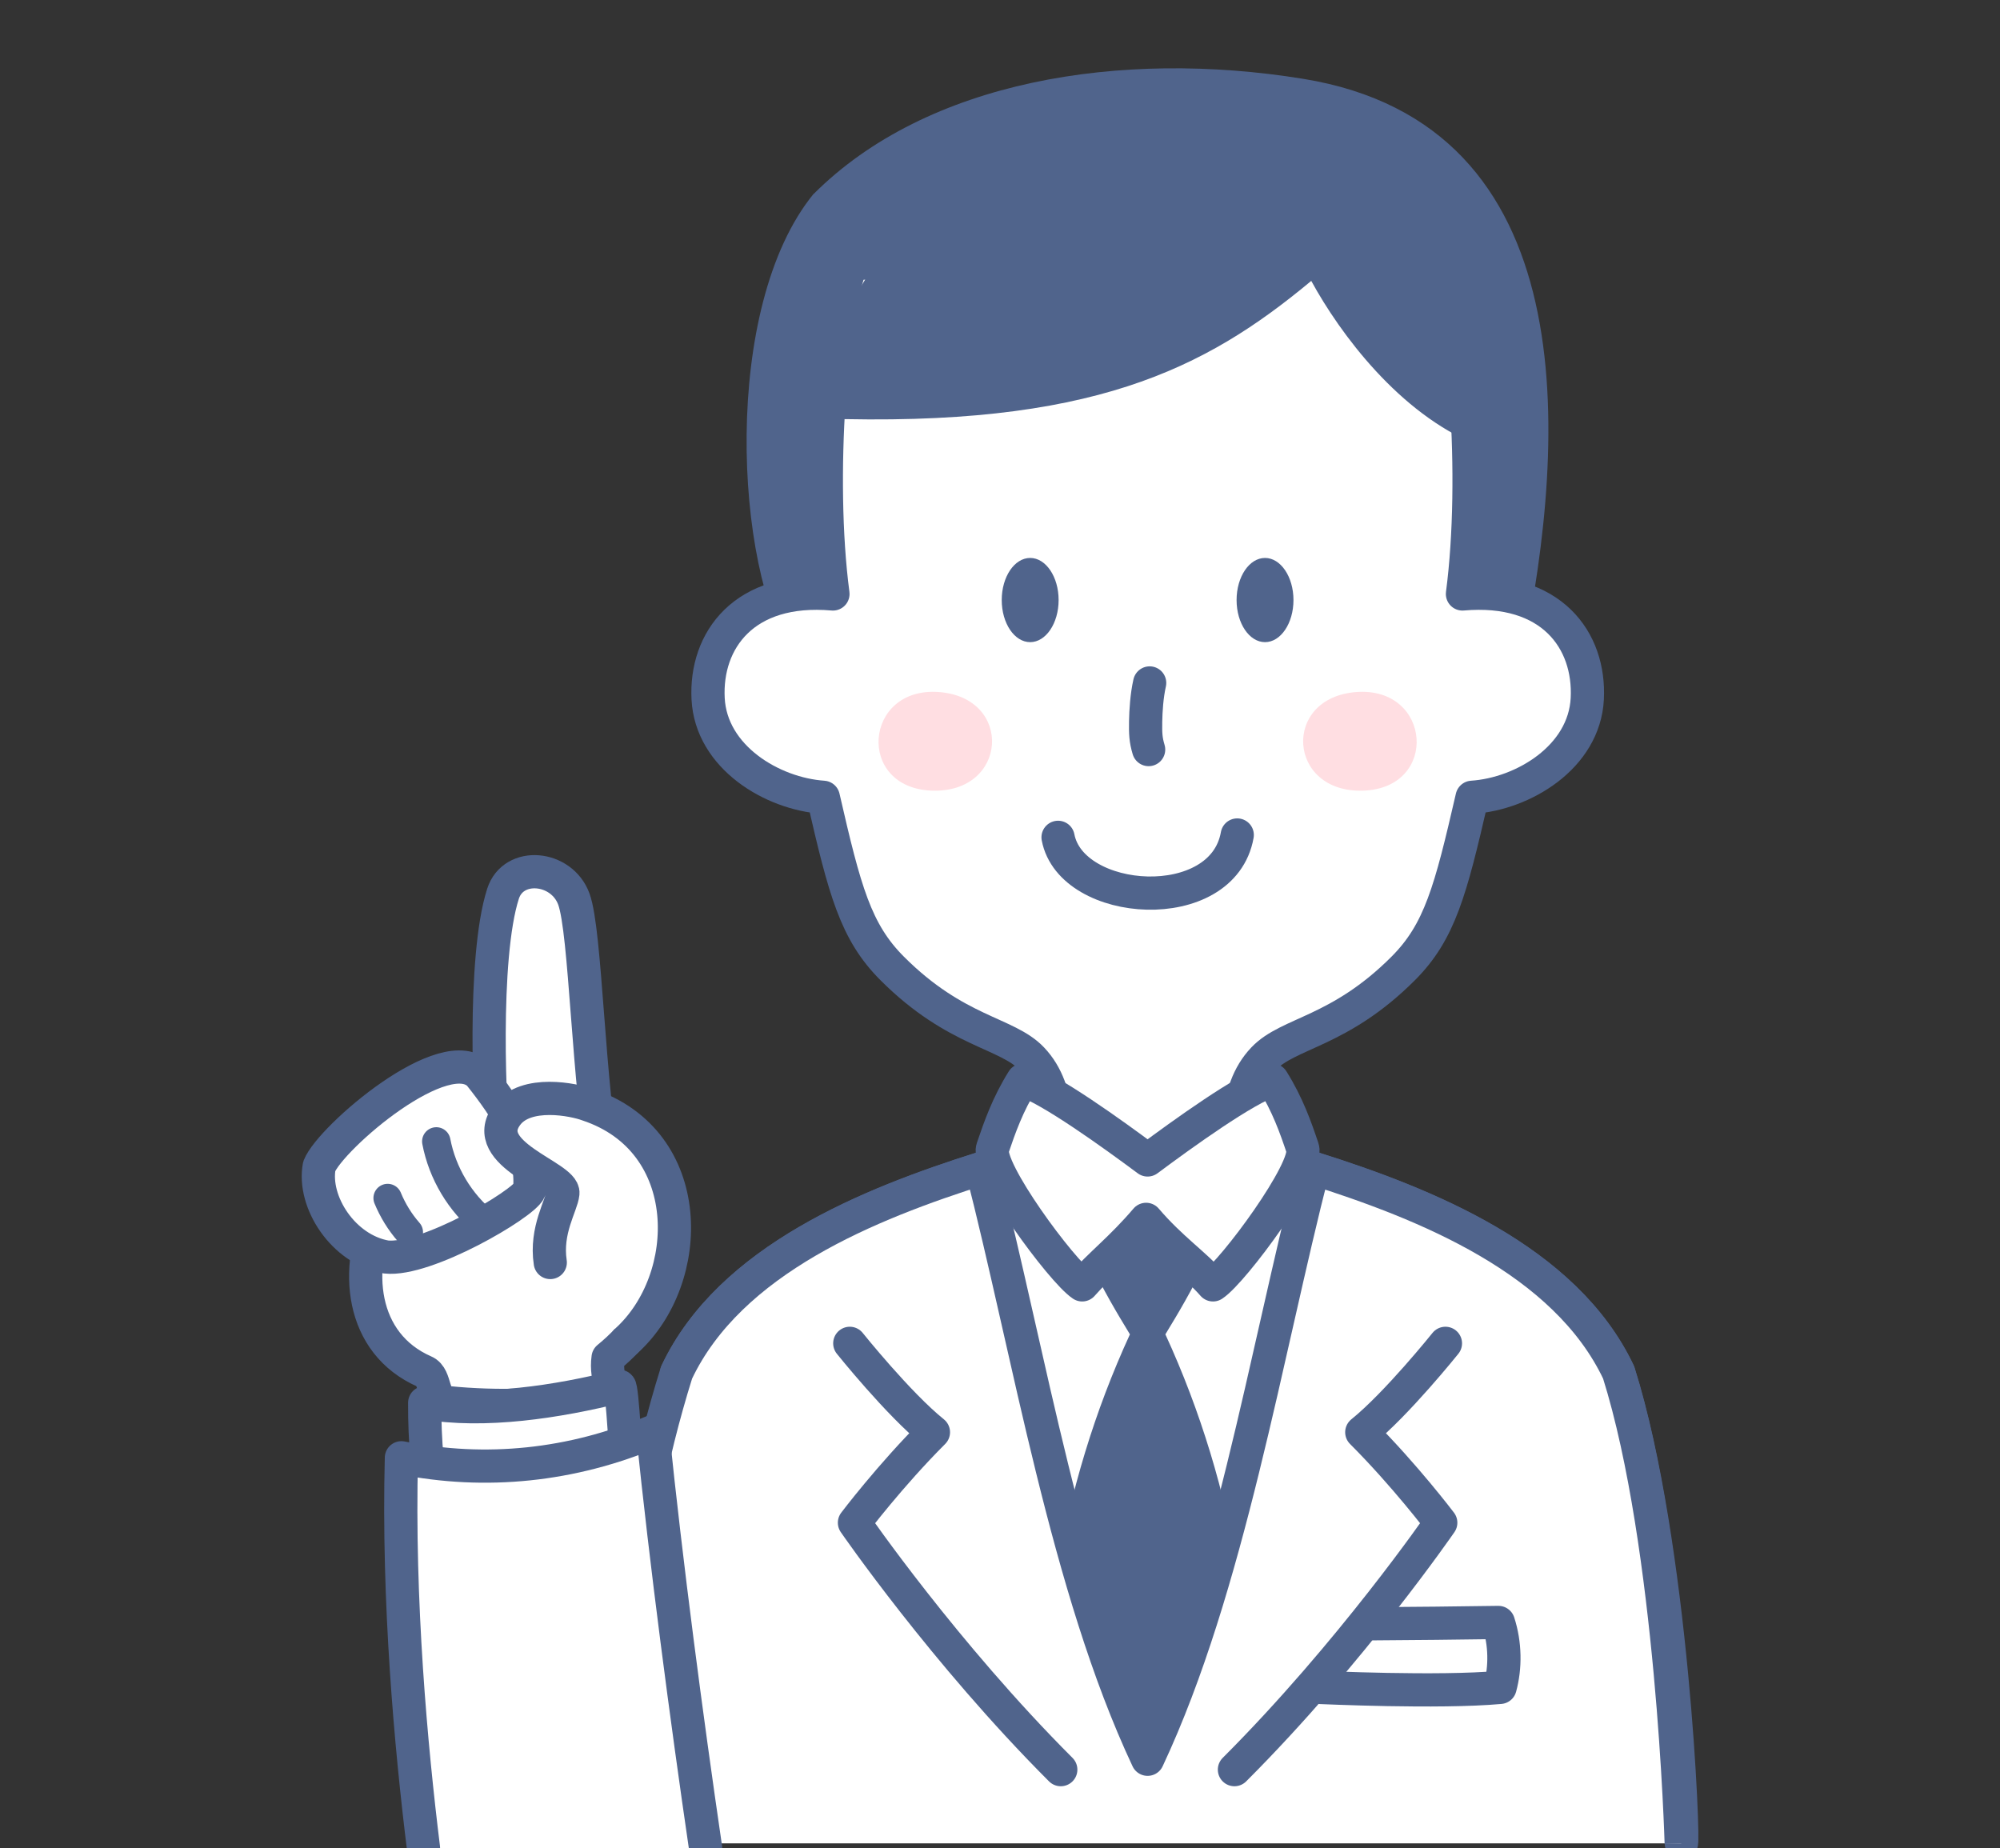
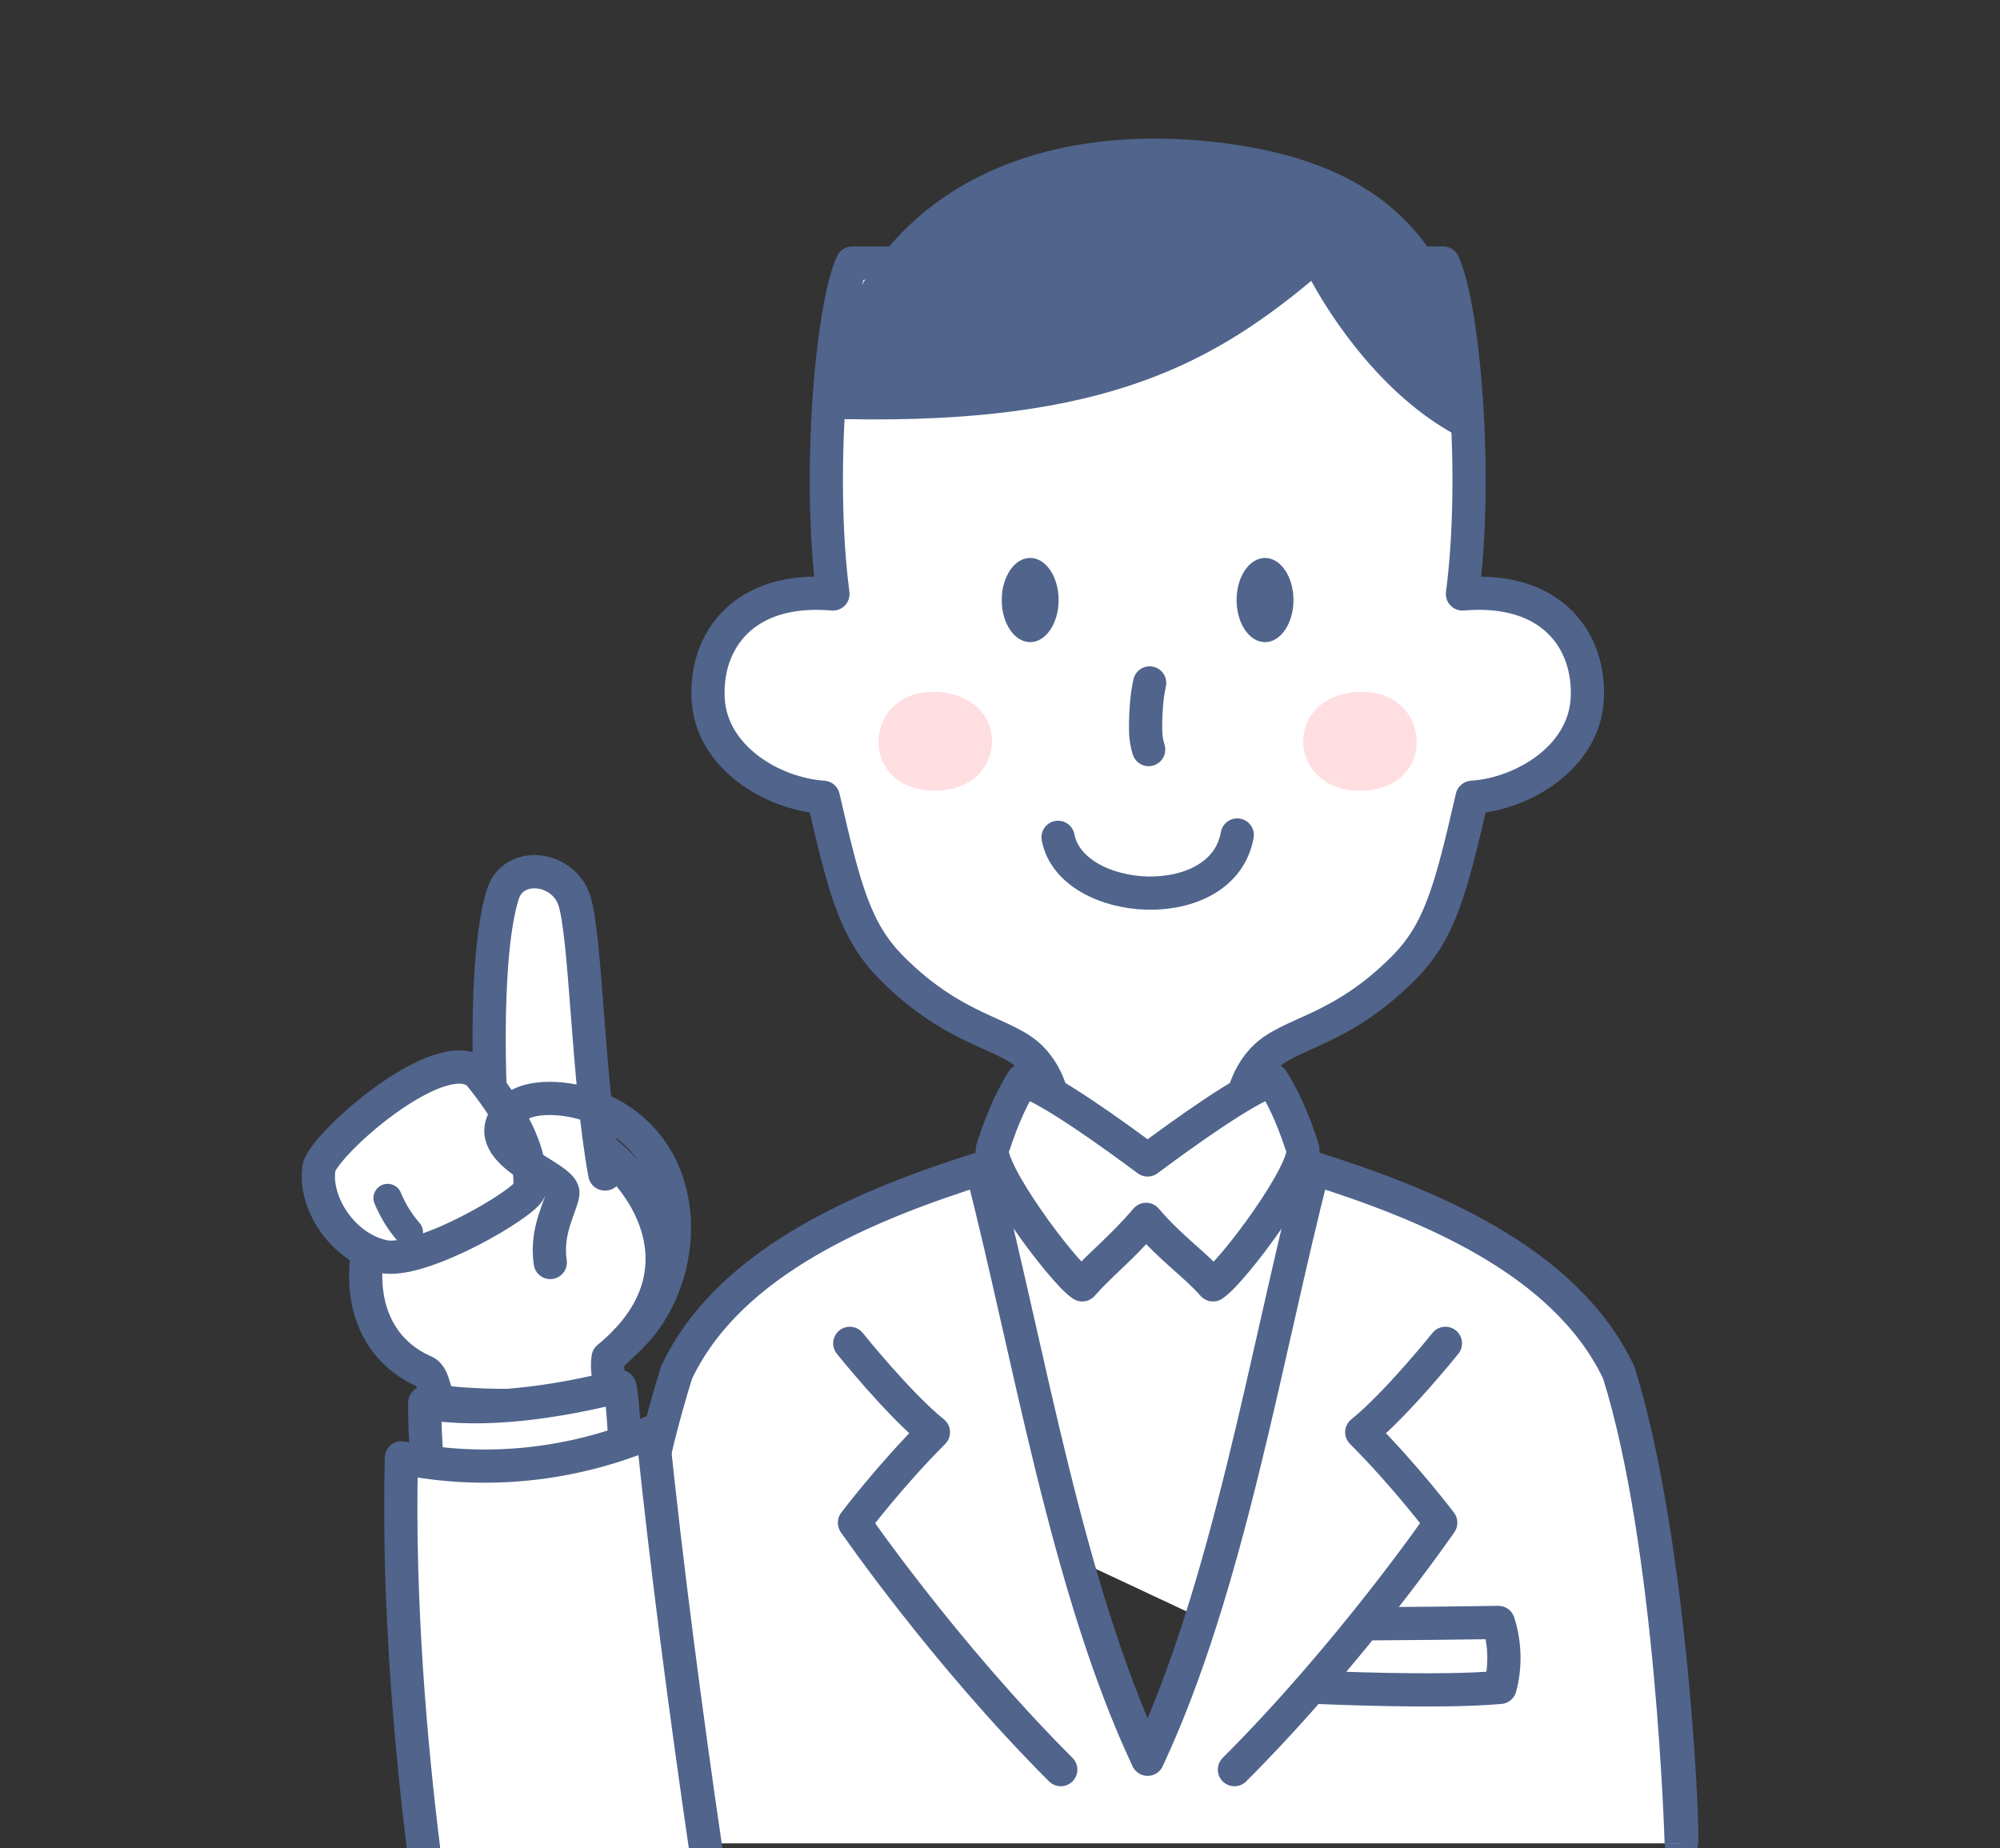
<svg xmlns="http://www.w3.org/2000/svg" id="_レイヤー_2" viewBox="0 0 213.75 197.51">
  <rect x="0" y="0" width="213.75" height="197.51" fill="#333333" stroke="none" />
  <defs>
    <clipPath id="clippath">
      <rect width="213.75" height="197.51" style="fill:none;" />
    </clipPath>
  </defs>
  <g id="_レイヤー_6">
    <g style="clip-path:url(#clippath);">
-       <path d="m86.97,20.72c12.11-12.11,32.76-15.46,52.28-12.3,30.23,4.9,28.22,38.42,23.51,61.43-22.22.66-55.86-.47-78.09.19-6.14-9.27-7.62-37.2,2.29-49.33" style="fill:#50648c;" />
      <path d="m132.73,127.04c-.48-4.91-1-10.41,2.29-13.87,2.7-2.85,8.1-2.82,14.94-9.66,3.92-3.92,5.07-8.31,7.37-18.3,5.46-.36,11.99-4.29,12.31-10.53.32-6.24-3.83-12.03-13.34-11.2,1.66-12.61.15-30.55-2.05-35.36h-63.18c-2.2,4.81-3.71,22.75-2.05,35.36-9.51-.83-13.66,4.97-13.34,11.2.32,6.24,6.85,10.16,12.31,10.53,2.29,9.99,3.45,14.38,7.37,18.3,6.84,6.84,12.24,6.81,14.94,9.66,3.28,3.46,2.77,8.96,2.29,13.87h20.15Z" style="fill:#fff;" />
      <path d="m132.73,127.04c-.48-4.91-1-10.41,2.29-13.87,2.7-2.85,8.1-2.82,14.94-9.66,3.92-3.92,5.07-8.31,7.37-18.3,5.46-.36,11.99-4.29,12.31-10.53.32-6.24-3.83-12.03-13.34-11.2,1.66-12.61.15-30.55-2.05-35.36h-63.18c-2.2,4.81-3.71,22.75-2.05,35.36-9.51-.83-13.66,4.97-13.34,11.2.32,6.24,6.85,10.16,12.31,10.53,2.29,9.99,3.45,14.38,7.37,18.3,6.84,6.84,12.24,6.81,14.94,9.66,3.28,3.46,2.77,8.96,2.29,13.87h20.15Z" style="fill:none; stroke:#50648c; stroke-linecap:round; stroke-linejoin:round; stroke-width:3.55px;" />
      <path d="m99.59,84.5c-8.12-.29-7.28-11.13.74-10.54,8.02.59,7.39,10.83-.74,10.54" style="fill:#ffdee2;" />
      <path d="m145.71,84.5c8.12-.29,7.28-11.13-.74-10.54-8.02.59-7.39,10.83.74,10.54" style="fill:#ffdee2;" />
      <path d="m107.06,64.13c0-2.49,1.36-4.5,3.04-4.5s3.04,2.02,3.04,4.5-1.36,4.5-3.04,4.5-3.04-2.01-3.04-4.5" style="fill:#50648c;" />
      <path d="m132.16,64.13c0-2.49,1.36-4.5,3.04-4.5s3.04,2.02,3.04,4.5-1.36,4.5-3.04,4.5-3.04-2.01-3.04-4.5" style="fill:#50648c;" />
      <path d="m122.87,72.99c-.31,1.36-.41,3-.43,4.12-.02,1.25,0,1.93.32,3" style="fill:none; stroke:#50648c; stroke-linecap:round; stroke-linejoin:round; stroke-width:3.55px;" />
      <path d="m113.08,89.49c1.42,7.43,17.6,8.54,19.15-.25" style="fill:none; stroke:#50648c; stroke-linecap:round; stroke-linejoin:round; stroke-width:3.55px;" />
      <path d="m87.61,44.72c28.97,1.01,41.18-5.25,52.53-14.7,3.07,5.63,9.42,14.2,17.76,17.55,0-19.41-7.84-30.28-28.52-32.44-22.73-2.37-39.58,8.55-41.77,29.59" style="fill:#50648c;" />
      <path d="m72.32,146.68c5.7-12.07,20.66-18.04,32.61-21.82h35.45c11.96,3.78,26.91,9.75,32.62,21.82,5.79,18.41,7.02,50.85,6.69,50.32" style="fill:#fff;" />
      <path d="m72.32,146.68c5.7-12.07,20.66-18.04,32.61-21.82h35.45c11.96,3.78,26.91,9.75,32.62,21.82,5.79,18.41,7.02,50.85,6.69,50.32" style="fill:none; stroke:#50648c; stroke-linecap:round; stroke-miterlimit:10; stroke-width:3.55px;" />
-       <path d="m133.19,195.55c0-.08,0-.15,0-.21,1.89-17.92-1.11-36.35-8.64-52.73.14-.32,6.45-10,6.45-14.87h-16.69c0,4.87,6.31,14.55,6.45,14.87-7.53,16.37-10.54,34.8-8.64,52.73,0,.07,0,.13,0,.21h21.08Z" style="fill:#50648c;" />
      <path d="m65.62,197.01c0-12.69.91-31.91,6.69-50.32,5.7-12.07,20.66-18.04,32.61-21.82,5.08,19.76,9.09,44.75,17.73,63.15,8.63-18.4,12.64-43.39,17.72-63.15,11.96,3.78,26.91,9.75,32.62,21.82,5.79,18.41,6.69,50.32,6.69,50.32" style="fill:#fff;" />
      <path d="m65.62,197.01c0-12.69.91-31.91,6.69-50.32,5.7-12.07,20.66-18.04,32.61-21.82,5.08,19.76,9.09,44.75,17.73,63.15,8.63-18.4,12.64-43.39,17.72-63.15,11.96,3.78,26.91,9.75,32.62,21.82,5.79,18.41,6.69,50.32,6.69,50.32" style="fill:none; stroke:#50648c; stroke-linejoin:round; stroke-width:3.55px;" />
      <path d="m90.82,143.57s5.2,6.49,8.94,9.5c-4.63,4.63-8.44,9.67-8.44,9.67,0,0,9.58,13.92,22.05,26.39" style="fill:none; stroke:#50648c; stroke-linecap:round; stroke-linejoin:round; stroke-width:3.55px;" />
      <path d="m154.48,143.57s-5.2,6.49-8.94,9.5c4.63,4.63,8.44,9.67,8.44,9.67,0,0-9.58,13.92-22.05,26.39" style="fill:none; stroke:#50648c; stroke-linecap:round; stroke-linejoin:round; stroke-width:3.55px;" />
      <path d="m146.81,173.54c4.41-.03,8.82-.07,13.33-.14.74,2.27.77,4.8.18,6.94-6.6.6-19.16,0-19.16.01" style="fill:none; stroke:#50648c; stroke-linecap:round; stroke-linejoin:round; stroke-width:3.55px;" />
      <path d="m129.64,137.32c-1.95-2.22-4.47-3.86-7.15-7-2.68,3.14-4.88,4.78-6.83,7-2.16-1.43-10.31-12.45-9.57-14.62.74-2.18,1.61-4.68,3.23-7.26,2.88.91,9.58,5.74,13.33,8.53h0c3.75-2.79,10.44-7.62,13.33-8.53,1.62,2.58,2.5,5.08,3.23,7.26.74,2.17-7.41,13.2-9.57,14.62" style="fill:#fff;" />
      <path d="m129.64,137.32c-1.95-2.22-4.47-3.86-7.15-7-2.68,3.14-4.88,4.78-6.83,7-2.16-1.43-10.31-12.45-9.57-14.62.74-2.18,1.61-4.68,3.23-7.26,2.88.91,9.58,5.74,13.33,8.53h0c3.75-2.79,10.44-7.62,13.33-8.53,1.62,2.58,2.5,5.08,3.23,7.26.74,2.17-7.41,13.2-9.57,14.62Z" style="fill:none; stroke:#50648c; stroke-linecap:round; stroke-linejoin:round; stroke-width:3.55px;" />
      <path d="m47.89,149.91c-1.85-.18-1.17-2.73-2.52-3.32-13.71-6-3.23-32.06,14.48-26.15,6.82,1.82,17.73,14.37,5.14,24.67-.34,2.39.96,3.94.26,4.07-6,1.13-12.19,1.25-17.36.73" style="fill:#fff;" />
      <path d="m47.89,149.91c-1.85-.18-1.17-2.73-2.52-3.32-13.71-6-3.23-32.06,14.48-26.15,6.82,1.82,17.73,14.37,5.14,24.67-.34,2.39.96,3.94.26,4.07-6,1.13-12.19,1.25-17.36.73Z" style="fill:none; stroke:#50648c; stroke-linecap:round; stroke-linejoin:round; stroke-width:3.55px;" />
      <path d="m52.84,122.96c-.53-3.67-1.28-20.6.92-27.44,1.11-3.46,6.28-2.97,7.57.57,1.29,3.53,1.49,19.64,3.31,29.38.02,0,.03,0,.05,0" style="fill:#fff;" />
      <path d="m52.84,122.96c-.53-3.67-1.28-20.6.92-27.44,1.11-3.46,6.28-2.97,7.57.57,1.29,3.53,1.49,19.64,3.31,29.38.02,0,.03,0,.05,0" style="fill:none; stroke:#50648c; stroke-linecap:round; stroke-linejoin:round; stroke-width:3.55px;" />
      <path d="m51.31,114.93c-3.6-4.01-15.97,6.64-17.19,9.71-.71,3.8,2.54,8.89,7.14,9.7,4.24.48,14.67-5.63,15.33-7.13.51-4.33-2.58-8.88-5.29-12.28" style="fill:#fff;" />
      <path d="m51.31,114.93c-3.6-4.01-15.97,6.64-17.19,9.71-.71,3.8,2.54,8.89,7.14,9.7,4.24.48,14.67-5.63,15.33-7.13.51-4.33-2.58-8.88-5.29-12.28Z" style="fill:none; stroke:#50648c; stroke-linecap:round; stroke-linejoin:round; stroke-width:3.55px;" />
-       <path d="m46.63,121.99c.65,3.4,2.53,6.54,5.21,8.72" style="fill:none; stroke:#50648c; stroke-linecap:round; stroke-linejoin:round; stroke-width:3.04px;" />
      <path d="m41.43,128.04c.55,1.33,1.31,2.57,2.26,3.65" style="fill:none; stroke:#50648c; stroke-linecap:round; stroke-linejoin:round; stroke-width:3.04px;" />
-       <path d="m66.96,143.29c7.28-6.59,7.56-21.35-4.16-25.23-1.41-.53-6.6-1.62-8.63,1.11-3.1,4.17,6.17,6.56,5.99,8.36-.13,1.3-1.88,3.94-1.35,7.4" style="fill:#fff;" />
      <path d="m66.96,143.29c7.28-6.59,7.56-21.35-4.16-25.23-1.41-.53-6.6-1.62-8.63,1.11-3.1,4.17,6.17,6.56,5.99,8.36-.13,1.3-1.88,3.94-1.35,7.4" style="fill:none; stroke:#50648c; stroke-linecap:round; stroke-linejoin:round; stroke-width:3.55px;" />
      <path d="m46.47,161.8c-.75-3.84-1.1-7.8-1.08-11.88,6.33,1.1,14.16-.09,20.81-1.76.31-.08.72,8.37.98,11.51-.03,0,.03,0,0,0" style="fill:#fff;" />
      <path d="m46.47,161.8c-.75-3.84-1.1-7.8-1.08-11.88,6.33,1.1,14.16-.09,20.81-1.76.31-.08.72,8.37.98,11.51-.03,0,.03,0,0,0" style="fill:none; stroke:#50648c; stroke-linecap:round; stroke-linejoin:round; stroke-width:3.55px;" />
      <path d="m45.26,197.51c-1.34-10.83-2.75-26.32-2.36-41.71,9.02,1.81,18.23.85,26.85-2.79,1.45,14.13,3.61,30.5,5.66,44.5" style="fill:#fff;" />
      <path d="m45.26,197.51c-1.34-10.83-2.75-26.32-2.36-41.71,9.02,1.81,18.23.85,26.85-2.79,1.45,14.13,3.61,30.5,5.66,44.5" style="fill:none; stroke:#50648c; stroke-linecap:round; stroke-linejoin:round; stroke-width:3.55px;" />
    </g>
  </g>
</svg>